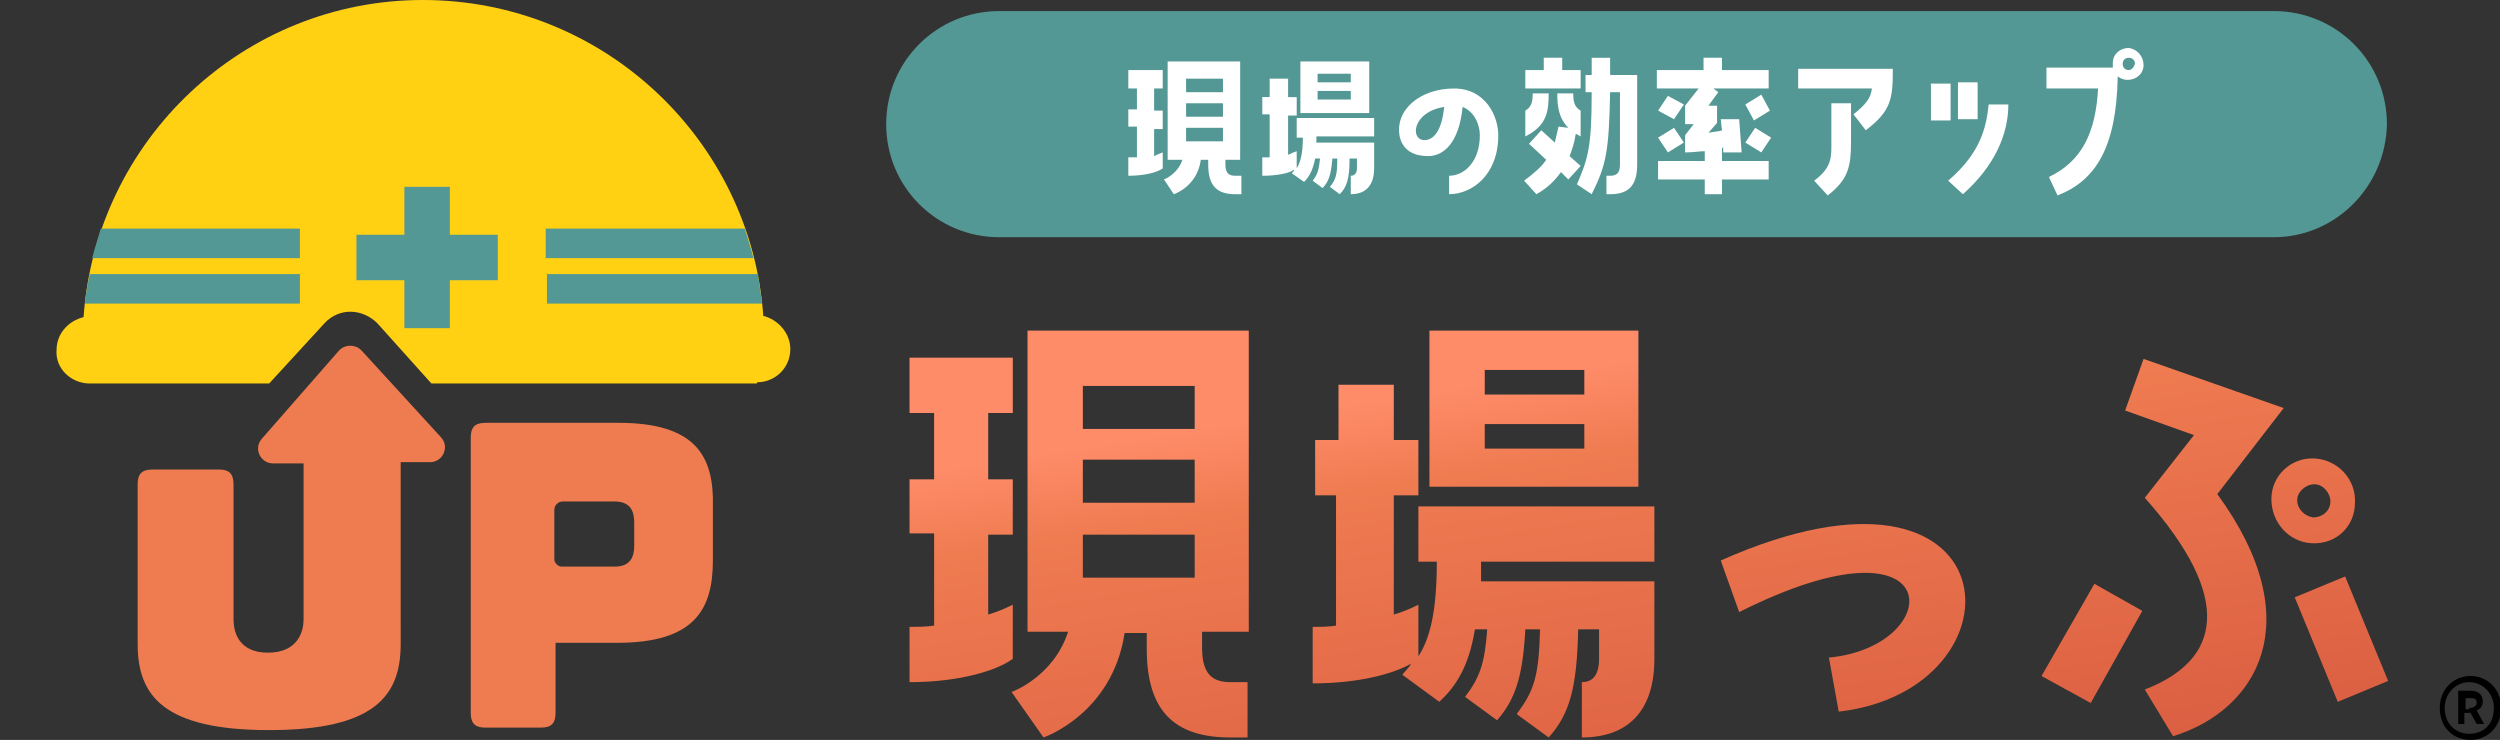
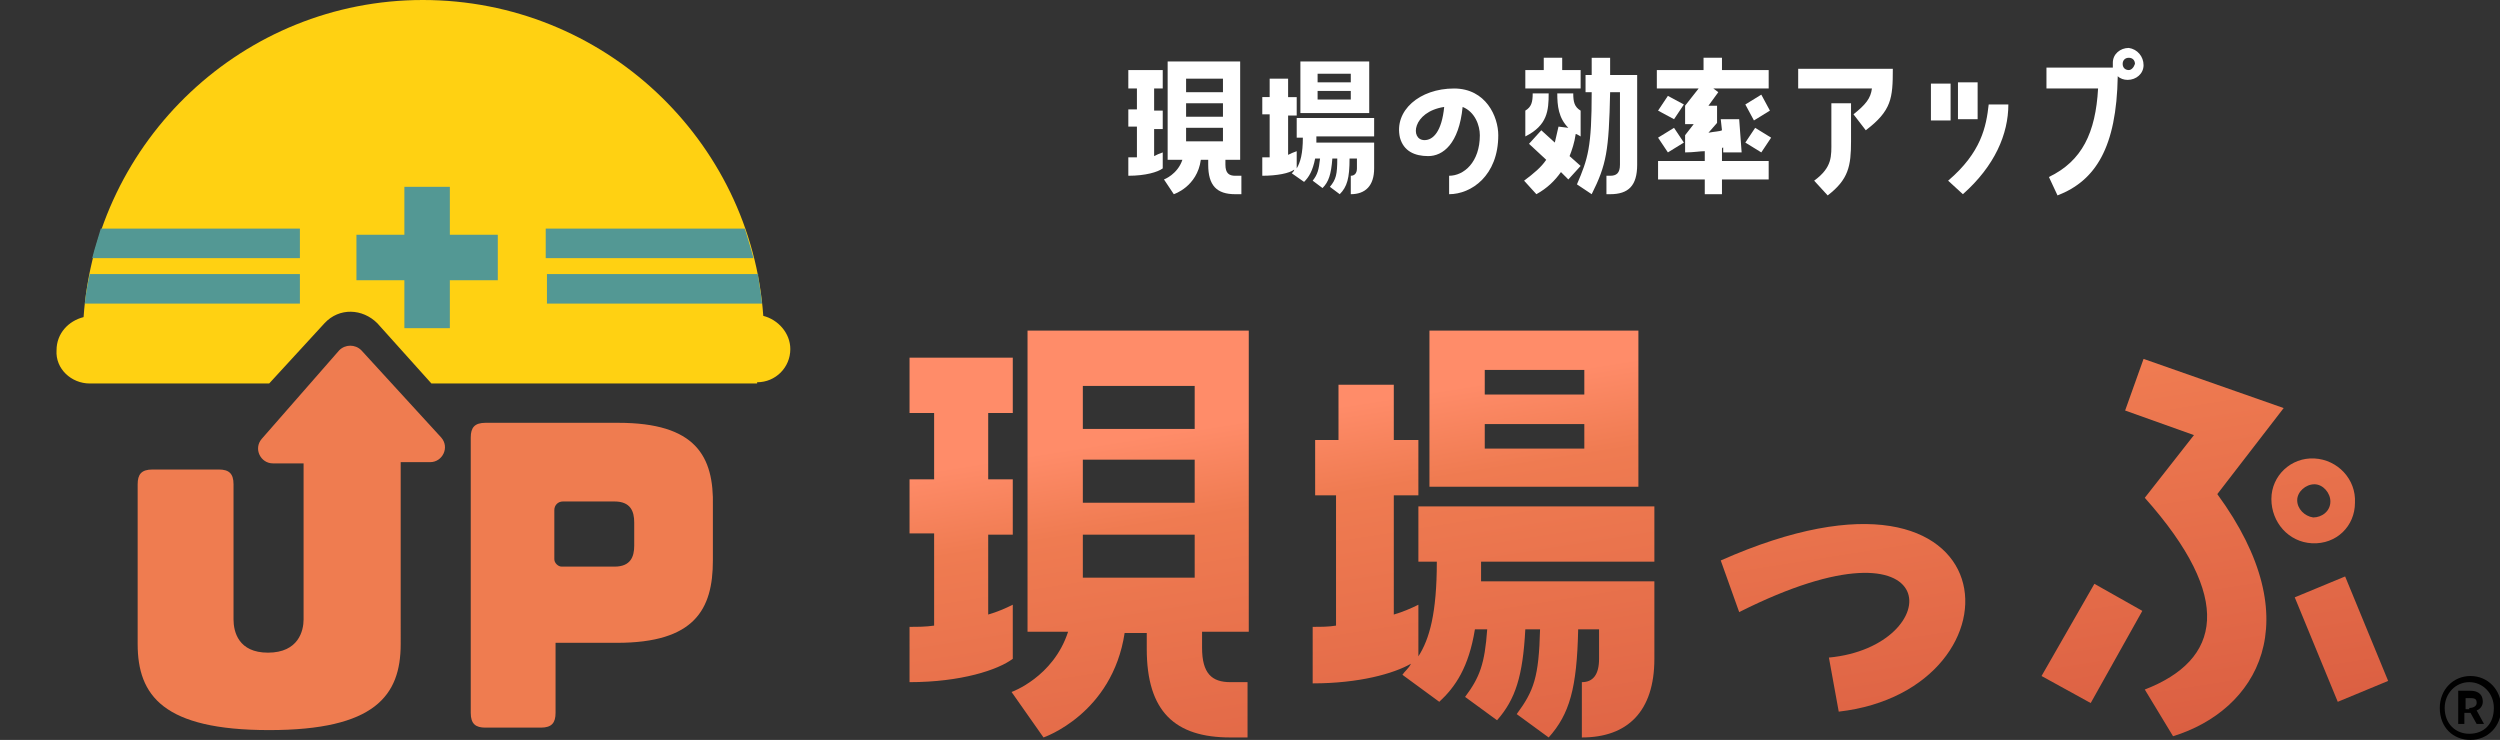
<svg xmlns="http://www.w3.org/2000/svg" version="1.1" id="レイヤー_1" x="0px" y="0px" viewBox="0 0 203.4 60.2" style="enable-background:new 0 0 203.4 60.2;" xml:space="preserve">
  <rect x="0" y="0" width="203.4" height="60.2" fill="#333333" stroke="none" />
  <style type="text/css">
	.st0{display:none;}
	.st1{display:inline;fill:url(#SVGID_1_);}
	.st2{display:inline;fill:url(#SVGID_2_);}
	.st3{display:inline;fill:url(#SVGID_3_);}
	.st4{display:inline;fill:url(#SVGID_4_);}
	.st5{display:none;fill:#539894;}
	.st6{display:inline;fill:#FFFFFF;}
	.st7{display:inline;}
	.st8{fill:#FFD112;}
	.st9{fill:#539894;}
	.st10{fill:#EF7C50;}
	.st11{fill:url(#SVGID_5_);}
	.st12{fill:url(#SVGID_6_);}
	.st13{fill:url(#SVGID_7_);}
	.st14{fill:url(#SVGID_8_);}
	.st15{fill:#FFFFFF;}
</style>
  <g class="st0">
    <linearGradient id="SVGID_1_" gradientUnits="userSpaceOnUse" x1="92.399" y1="-12.466" x2="85.112" y2="33.541" gradientTransform="matrix(1 0 0 -1 0 60.754)">
      <stop offset="0" style="stop-color:#DB5F42" />
      <stop offset="0.638" style="stop-color:#EF7B51" />
      <stop offset="0.789" style="stop-color:#FF8C69" />
    </linearGradient>
    <path class="st1" d="M82.1,53.9c-1.1,0.9-4.2,1.8-8.3,1.8v-4.4c0.7,0,1.3,0,1.9-0.1v-7.4h-1.9v-4.4h1.9v-5.3h-1.9v-4.4h8.3v4.4h-2   v5.3H82v4.4h-1.9v6.5c0.7-0.2,1.3-0.5,1.9-0.8C82,49.5,82,53.9,82.1,53.9z M83.3,51.7V27.5H101v24.2h-3.7V53c0,2.1,0.8,2.7,2.3,2.7   h1.4v4.4h-1.4c-4.5,0-6.7-2.1-6.7-7.1v-1.3h-1.8c-1,6.5-6.6,8.4-6.6,8.4l-2.5-3.6c0,0,3.4-1.2,4.5-4.8H83.3z M87.7,31.9v3.4h9v-3.4   C96.6,31.9,87.7,31.9,87.7,31.9z M87.7,37.8v3.4h9v-3.4H87.7z M87.7,43.8v3.4h9v-3.4H87.7z" />
    <linearGradient id="SVGID_2_" gradientUnits="userSpaceOnUse" x1="123.586" y1="-7.526" x2="116.299" y2="38.481" gradientTransform="matrix(1 0 0 -1 0 60.754)">
      <stop offset="0" style="stop-color:#DB5F42" />
      <stop offset="0.638" style="stop-color:#EF7B51" />
      <stop offset="0.789" style="stop-color:#FF8C69" />
    </linearGradient>
    <path class="st2" d="M119.7,46c0,0.6,0,1.1,0,1.6h14v6.2c0,4.2-2.2,6.3-5.8,6.3v-4.4c0.9,0,1.4-0.6,1.4-1.9v-2.4h-1.7   c-0.1,4.7-0.7,6.8-2.4,8.7l-2.5-1.9c1.4-1.8,1.8-3,1.8-6.8h-1.1c-0.2,3.8-0.8,5.7-2.3,7.3l-2.5-1.9c1.2-1.6,1.6-2.7,1.8-5.5h-1   c-0.5,3-1.6,4.6-2.8,5.8l-3-2.2c0.2-0.3,0.5-0.5,0.7-0.9c-1.3,0.8-4.2,1.6-7.9,1.6v-4.4c0.7,0,1.3,0,1.9-0.1V40.7h-1.9v-4.4h1.9   v-4.4h4.4v4.4h1.9v4.4h-1.9v9.6c0.7-0.2,1.3-0.5,1.9-0.8v4.1c0.9-1.4,1.5-3.5,1.5-7.6h-1.5v-4.4h18.9V46H119.7z M115.6,40V27.5   h16.8V40H115.6z M120,30.6v2h8v-2H120z M120,35v2h8v-2H120z" />
    <linearGradient id="SVGID_3_" gradientUnits="userSpaceOnUse" x1="151.384" y1="-3.124" x2="144.097" y2="42.883" gradientTransform="matrix(1 0 0 -1 0 60.754)">
      <stop offset="0" style="stop-color:#DB5F42" />
      <stop offset="0.638" style="stop-color:#EF7B51" />
      <stop offset="0.789" style="stop-color:#FF8C69" />
    </linearGradient>
    <path class="st3" d="M138.9,45.9c23.6-10.5,24.8,10.3,9.5,12.1l-0.8-4.3c9.5-0.9,9.6-12.1-7.2-3.6L138.9,45.9z" />
    <linearGradient id="SVGID_4_" gradientUnits="userSpaceOnUse" x1="179.262" y1="1.287" x2="171.976" y2="47.294" gradientTransform="matrix(1 0 0 -1 0 60.754)">
      <stop offset="0" style="stop-color:#DB5F42" />
      <stop offset="0.638" style="stop-color:#EF7B51" />
      <stop offset="0.789" style="stop-color:#FF8C69" />
    </linearGradient>
    <path class="st4" d="M164.7,55.2l4.2-7.5l3.8,2.2l-4.2,7.5L164.7,55.2z M184.2,33.7l-5.3,6.9c7.5,10.2,3.1,17.4-3.5,19.5l-2.2-3.8   c6.1-2.3,7.2-7.3,0-15.4l4-5l-5.5-2l1.5-4.1L184.2,33.7z M186.5,44.6c-1.9-0.1-3.3-1.7-3.3-3.5c0-1.9,1.6-3.4,3.5-3.3   c1.9,0.1,3.4,1.7,3.3,3.5C189.9,43.1,188.4,44.6,186.5,44.6z M185,48.9l4.1-1.7l3.5,8.4l-4.1,1.7L185,48.9z M186.6,42.4   c0.7,0,1.3-0.5,1.4-1.3c0-0.7-0.6-1.4-1.3-1.4c-0.7,0-1.3,0.6-1.4,1.3C185.2,41.8,185.8,42.4,186.6,42.4z" />
  </g>
  <path class="st5" d="M183.4,19.9H80.9c-5,0-9-4.1-9-9l0,0c0-5,4.1-9,9-9h102.4c5,0,9,4.1,9,9l0,0C192.4,15.9,188.4,19.9,183.4,19.9z  " />
  <g class="st0">
-     <path class="st6" d="M94.1,14.5c-0.4,0.3-1.4,0.6-2.7,0.6v-1.4c0.2,0,0.4,0,0.6,0v-2.4h-0.6V9.7H92V8h-0.6V6.5h2.7V8h-0.6v1.7h0.6   v1.4h-0.6v2.1c0.2-0.1,0.4-0.2,0.6-0.3V14.5z M94.5,13.7V5.8h5.8v7.9h-1.2v0.4c0,0.7,0.2,0.9,0.8,0.9h0.5v1.5h-0.5   c-1.5,0-2.2-0.7-2.2-2.3v-0.4h-0.6c-0.3,2.1-2.2,2.8-2.2,2.8l-0.8-1.2c0,0,1.1-0.4,1.5-1.6L94.5,13.7L94.5,13.7z M96,7.2v1.1h2.9   V7.2H96z M96,9.2v1.1h2.9V9.2H96z M96,11.2v1.1h2.9v-1.1H96z" />
+     <path class="st6" d="M94.1,14.5c-0.4,0.3-1.4,0.6-2.7,0.6v-1.4c0.2,0,0.4,0,0.6,0v-2.4h-0.6V9.7H92V8h-0.6V6.5h2.7V8h-0.6v1.7v1.4h-0.6v2.1c0.2-0.1,0.4-0.2,0.6-0.3V14.5z M94.5,13.7V5.8h5.8v7.9h-1.2v0.4c0,0.7,0.2,0.9,0.8,0.9h0.5v1.5h-0.5   c-1.5,0-2.2-0.7-2.2-2.3v-0.4h-0.6c-0.3,2.1-2.2,2.8-2.2,2.8l-0.8-1.2c0,0,1.1-0.4,1.5-1.6L94.5,13.7L94.5,13.7z M96,7.2v1.1h2.9   V7.2H96z M96,9.2v1.1h2.9V9.2H96z M96,11.2v1.1h2.9v-1.1H96z" />
    <path class="st6" d="M106.5,11.9c0,0.2,0,0.4,0,0.5h4.6v2c0,1.4-0.7,2.1-1.9,2.1v-1.4c0.3,0,0.5-0.2,0.5-0.6v-0.8h-0.6   c0,1.6-0.2,2.2-0.8,2.9l-0.8-0.6c0.5-0.6,0.6-1,0.6-2.2h-0.4c-0.1,1.2-0.3,1.9-0.8,2.4l-0.8-0.6c0.4-0.5,0.5-0.9,0.6-1.8h-0.3   c-0.2,1-0.5,1.5-0.9,1.9l-1-0.7c0.1-0.1,0.2-0.2,0.2-0.3c-0.4,0.3-1.4,0.5-2.6,0.5v-1.4c0.2,0,0.4,0,0.6,0v-3.4h-0.6V8.7h0.6V7.2   h1.4v1.4h0.6v1.4h-0.6v3.2c0.2-0.1,0.4-0.2,0.6-0.3v1.4c0.3-0.5,0.5-1.1,0.5-2.5h-0.5v-1.4h6.2v1.4L106.5,11.9L106.5,11.9z    M105.1,9.9V5.8h5.5v4.1L105.1,9.9L105.1,9.9z M106.6,6.8v0.6h2.6V6.8H106.6z M106.6,8.2v0.7h2.6V8.2H106.6z" />
    <path class="st6" d="M121.1,11.8c0,3.3-2.2,4.7-4,4.7v-1.4c1.2,0,2.5-1.1,2.5-3.2c0-0.8-0.4-1.9-1.4-2.2c-0.3,2.9-1.6,3.9-2.7,3.9   c-1,0-2-0.4-2.3-1.5c-0.5-2.2,1.6-4,4.3-4C120.1,8,121.1,10.3,121.1,11.8z M116.8,9.5c-2.5,0.4-2.7,2.6-1.5,2.6   C115.8,12.2,116.6,11.5,116.8,9.5z" />
    <path class="st6" d="M127.7,6.5V8h-4.5V6.5h1.5v-1h1.4v1C126.2,6.5,127.7,6.5,127.7,6.5z M126.2,14.7c-0.5,0.7-1.1,1.2-1.9,1.8   l-1-1.1c0.8-0.6,1.4-1.1,1.8-1.7l-1.4-1.3l1-1.1l1.1,1c0.1-0.4,0.2-0.8,0.2-1.3l0.8,0.1c-0.8-0.8-0.9-1.8-0.9-2.8h1.3   c0,0.7,0.1,1.1,0.6,1.4v2.1c-0.2-0.1-0.3-0.2-0.4-0.2c-0.1,0.7-0.2,1.2-0.5,1.8l0.9,0.8l-1,1.1L126.2,14.7z M125.1,8.4   c0,1.4-0.1,2.6-1.9,3.5V9.8c0.5-0.3,0.6-0.7,0.6-1.4H125.1z M130,5.5v1.4h2.2v7.3c0,1.7-0.7,2.3-2.2,2.3h-0.3v-1.4h0.3   c0.5,0,0.8-0.2,0.8-0.9V8.4H130c-0.1,4.8-0.3,5.8-1.4,8.1l-1.2-0.8c0.9-2.1,1.2-3,1.2-7.4h-0.4V6.9h0.5V5.5H130z" />
    <path class="st6" d="M137.7,16.5v-1.2h-3.8v-1.4h3.8v-0.8c-0.4,0-0.9,0.1-1.6,0.1v-1.4l0.7-0.9h-0.7V9.4l1.1-1.4h-3.3V6.5h3.8v-1   h1.4v1h3.8V8h-4.4l0.4,0.3L138,9.4h0.7v1.4l-0.6,0.8c0.5-0.1,0.9-0.1,1.1-0.2l-0.1-0.9h1.4l0.2,2.6h-1.4l0-0.4c0,0-0.1,0-0.1,0.1v1   h3.8v1.4h-3.8v1.2L137.7,16.5L137.7,16.5z M136,9.3l-0.8,1.2L134,9.7l0.8-1.2L136,9.3z M134.7,13.1l-0.8-1.2l1.3-0.8l0.8,1.2   L134.7,13.1z M140.9,9.3l1.3-0.8l0.8,1.2l-1.3,0.8L140.9,9.3z M140.9,12.3l0.8-1.2l1.3,0.8l-0.8,1.2L140.9,12.3z" />
    <path class="st6" d="M145.2,8V6.4h7.6c0,2.4-0.1,3.3-2.2,4.9l-0.9-1.3c1-0.8,1.4-1.2,1.5-2C151.1,8,145.2,8,145.2,8z M146.4,15.4   c1.5-1.1,1.4-2,1.4-3.2V9.2h1.6v3.1c0,2-0.2,3.1-1.9,4.3L146.4,15.4z" />
    <path class="st6" d="M157.4,7.6v2.9h-1.6V7.6H157.4z M157.2,15.5c2.7-2.3,3.1-4.3,3.2-6.1h1.6c0,2.4-1.1,4.9-3.7,7.2L157.2,15.5z    M159.6,10.5H158V7.6h1.6V10.5z" />
    <path class="st6" d="M172.9,6.1c0,0.7-0.6,1.2-1.3,1.2c-0.3,0-0.6-0.1-0.8-0.3c-0.1,5.7-1.8,8.4-4.9,9.6l-0.7-1.4   c2.7-1.2,3.7-3.5,3.9-7.2h-4.1V6.4h5.4c0-0.1,0-0.2,0-0.4c0-0.7,0.6-1.2,1.3-1.2C172.4,4.8,172.9,5.4,172.9,6.1z M172.2,6.1   c0-0.3-0.2-0.5-0.5-0.5s-0.5,0.2-0.5,0.5s0.2,0.5,0.5,0.5C171.9,6.5,172.2,6.3,172.2,6.1z" />
  </g>
  <g class="st0">
    <g class="st7">
      <path class="st8" d="M61.5,31.6c1.5,0,2.7-1.2,2.7-2.6c-0.1-1.3-1-2.4-2.2-2.6C61,12.2,49.2,0.9,34.7,0.9    C20.2,0.9,8.4,12.2,7.4,26.4c-1.2,0.3-2.2,1.3-2.2,2.6c-0.1,1.5,1.2,2.6,2.7,2.6h14.4l4.5-4.9c1.1-1.2,3.1-1.2,4.2,0l4.3,4.8    L61.5,31.6z" />
      <path class="st9" d="M8.1,21.7h16.7v-2.4h-16C8.6,20,8.4,20.8,8.1,21.7z" />
      <path class="st9" d="M7.5,25.3c0.3,0,17.3,0,17.3,0v-2.4H7.8C7.8,22.9,7.6,24.2,7.5,25.3z" />
      <path class="st9" d="M61.2,21.7H44.6v-2.4h16C60.8,20,61,20.8,61.2,21.7z" />
      <path class="st9" d="M61.9,25.3c-0.3,0-17.3,0-17.3,0v-2.4h17C61.5,22.9,61.8,24.2,61.9,25.3z" />
      <polygon class="st9" points="36.9,15.9 33.2,15.9 33.2,19.8 29.3,19.8 29.3,23.4 33.2,23.4 33.2,27.3 36.9,27.3 36.9,23.4     40.7,23.4 40.7,19.8 36.9,19.8   " />
    </g>
    <g class="st7">
      <path class="st10" d="M50.3,34.8H39.7c-0.8,0-1.2,0.4-1.2,1.2v22.1c0,0.8,0.4,1.2,1.2,1.2h4.4c0.8,0,1.2-0.4,1.2-1.2v-5.7h5    c6.2,0,7.7-2.7,7.7-6.7v-4.4C58,37.5,56.5,34.8,50.3,34.8z M51.7,44.7c0,0.9-0.3,1.7-1.6,1.7h-4.2c-0.3,0-0.6-0.3-0.6-0.6v-3.9    c0-0.4,0.3-0.7,0.7-0.7h4.1c1.3,0,1.6,0.8,1.6,1.7L51.7,44.7L51.7,44.7z" />
      <path class="st10" d="M29.7,29c-0.5-0.5-1.3-0.5-1.8,0l-6.2,7.1c-0.7,0.8-0.1,2,0.9,2h2.4v12.5c0,0.9-0.4,2.6-2.8,2.6    c-2.4,0-2.8-1.7-2.8-2.6V39.8c0-0.8-0.4-1.2-1.2-1.2h-5.4c-0.9,0-1.2,0.4-1.2,1.2v12.8c0,4.2,2.1,7,10.5,7s10.5-2.8,10.5-7V38.1    H35c1,0,1.5-1.2,0.9-2L29.7,29z" />
    </g>
  </g>
  <g>
    <g id="シンボル_x30FB_ロゴタイプ_00000119093408008547461030000008441700304644242875_">
      <g id="ロゴタイプ">
        <linearGradient id="SVGID_5_" gradientUnits="userSpaceOnUse" x1="92.862" y1="73.225" x2="85.484" y2="26.637">
          <stop offset="0" style="stop-color:#DB5F42" />
          <stop offset="0.638" style="stop-color:#EF7B51" />
          <stop offset="0.789" style="stop-color:#FF8C69" />
        </linearGradient>
        <path class="st11" d="M82.4,53.6c-1.2,0.9-4.2,1.9-8.4,1.9V51c0.7,0,1.3,0,2-0.1v-7.5h-2V39h2v-5.4h-2v-4.5h8.4v4.5h-2V39h2v4.5     h-2V50c0.7-0.2,1.4-0.5,2-0.8V53.6z M83.6,51.4V26.9h18v24.5h-3.8v1.3c0,2.1,0.8,2.8,2.3,2.8h1.4v4.5h-1.4     c-4.5,0-6.8-2.1-6.8-7.2v-1.3h-1.8c-1,6.6-6.6,8.5-6.6,8.5l-2.6-3.7c0,0,3.4-1.2,4.6-4.9H83.6z M88.1,31.4v3.5h9.1v-3.5H88.1z      M88.1,37.4v3.5h9.1v-3.5H88.1z M88.1,43.5v3.5h9.1v-3.5H88.1z" />
        <linearGradient id="SVGID_6_" gradientUnits="userSpaceOnUse" x1="124.44" y1="68.224" x2="117.061" y2="21.636">
          <stop offset="0" style="stop-color:#DB5F42" />
          <stop offset="0.638" style="stop-color:#EF7B51" />
          <stop offset="0.789" style="stop-color:#FF8C69" />
        </linearGradient>
        <path class="st12" d="M120.5,45.7c0,0.6,0,1.1,0,1.6h14.1v6.3c0,4.3-2.2,6.4-5.9,6.4v-4.5c0.9,0,1.4-0.6,1.4-1.9v-2.4h-1.7     c-0.1,4.8-0.7,6.9-2.4,8.8l-2.6-1.9c1.4-1.9,1.8-3,1.9-6.9h-1.2c-0.2,3.8-0.8,5.7-2.3,7.4l-2.6-1.9c1.2-1.6,1.6-2.7,1.8-5.5h-1     c-0.5,3.1-1.6,4.7-2.9,5.9l-3-2.2c0.2-0.3,0.5-0.5,0.7-0.9c-1.4,0.8-4.2,1.6-8,1.6V51c0.7,0,1.3,0,1.9-0.1V40.3H107v-4.5h1.9     v-4.5h4.5v4.5h2v4.5h-2V50c0.7-0.2,1.4-0.5,2-0.8v4.2c0.9-1.4,1.5-3.5,1.5-7.7h-1.5v-4.5h19.2v4.5H120.5z M116.3,39.6V26.9h17     v12.7H116.3z M120.8,30.1v2h8.1v-2H120.8z M120.8,34.5v2h8.1v-2H120.8z" />
        <linearGradient id="SVGID_7_" gradientUnits="userSpaceOnUse" x1="152.594" y1="63.765" x2="145.215" y2="17.177">
          <stop offset="0" style="stop-color:#DB5F42" />
          <stop offset="0.638" style="stop-color:#EF7B51" />
          <stop offset="0.789" style="stop-color:#FF8C69" />
        </linearGradient>
        <path class="st13" d="M140,45.6c23.9-10.6,25.2,10.5,9.6,12.3l-0.8-4.4c9.6-0.9,9.8-12.3-7.3-3.7L140,45.6z" />
        <linearGradient id="SVGID_8_" gradientUnits="userSpaceOnUse" x1="180.823" y1="59.294" x2="173.445" y2="12.706">
          <stop offset="0" style="stop-color:#DB5F42" />
          <stop offset="0.638" style="stop-color:#EF7B51" />
          <stop offset="0.789" style="stop-color:#FF8C69" />
        </linearGradient>
        <path class="st14" d="M166.1,55l4.3-7.5l3.9,2.2l-4.2,7.5L166.1,55z M185.8,33.2l-5.4,7c7.6,10.4,3.2,17.6-3.6,19.7l-2.3-3.8     c6.2-2.4,7.3-7.4,0-15.6l4-5.1l-5.6-2l1.5-4.2L185.8,33.2z M188.1,44.2c-1.9-0.1-3.3-1.7-3.3-3.6c0-1.9,1.6-3.4,3.5-3.3     c1.9,0.1,3.4,1.7,3.3,3.6C191.6,42.8,190.1,44.3,188.1,44.2z M186.7,48.6l4.1-1.7l3.5,8.5l-4.1,1.7L186.7,48.6z M188.2,42.1     c0.7,0,1.4-0.5,1.4-1.3c0-0.7-0.6-1.4-1.3-1.4c-0.7,0-1.4,0.6-1.4,1.3C186.9,41.4,187.5,42,188.2,42.1z" />
      </g>
-       <path class="st9" d="M185,19.3H81.3c-5.1,0-9.2-4.1-9.2-9.2v0c0-5.1,4.1-9.2,9.2-9.2H185c5.1,0,9.2,4.1,9.2,9.2v0    C194.1,15.2,190,19.3,185,19.3z" />
      <g>
        <path class="st15" d="M94.6,13.7c-0.4,0.3-1.4,0.6-2.8,0.6v-1.5c0.2,0,0.4,0,0.7,0v-2.5h-0.7V8.9h0.7V7.2h-0.7V5.7h2.8v1.5h-0.7     v1.8h0.7v1.5h-0.7v2.2c0.2-0.1,0.4-0.2,0.7-0.3V13.7z M95,13V5h5.9v8h-1.2v0.4c0,0.7,0.3,0.9,0.8,0.9h0.5v1.5h-0.5     c-1.5,0-2.2-0.7-2.2-2.4V13h-0.6c-0.3,2.2-2.2,2.8-2.2,2.8l-0.8-1.2c0,0,1.1-0.4,1.5-1.6H95z M96.5,6.4v1.1h3V6.4H96.5z      M96.5,8.4v1.1h3V8.4H96.5z M96.5,10.4v1.1h3v-1.1H96.5z" />
        <path class="st15" d="M107.1,11.1c0,0.2,0,0.4,0,0.5h4.7v2.1c0,1.4-0.7,2.1-1.9,2.1v-1.5c0.3,0,0.5-0.2,0.5-0.6v-0.8h-0.6     c0,1.6-0.2,2.3-0.8,2.9l-0.8-0.6c0.5-0.6,0.6-1,0.6-2.3h-0.4c-0.1,1.3-0.3,1.9-0.8,2.4l-0.8-0.6c0.4-0.5,0.5-0.9,0.6-1.8H107     c-0.2,1-0.5,1.5-0.9,1.9l-1-0.7c0.1-0.1,0.2-0.2,0.2-0.3c-0.4,0.3-1.4,0.5-2.6,0.5v-1.5c0.2,0,0.4,0,0.6,0V9.3h-0.6V7.9h0.6V6.4     h1.5v1.5h0.7v1.5h-0.7v3.2c0.2-0.1,0.4-0.2,0.7-0.3v1.4c0.3-0.5,0.5-1.2,0.5-2.5h-0.5V9.6h6.3v1.5H107.1z M105.8,9.1V5h5.6v4.2     H105.8z M107.2,6v0.7h2.7V6H107.2z M107.2,7.4v0.7h2.7V7.4H107.2z" />
        <path class="st15" d="M121.9,11c0,3.3-2.2,4.8-4,4.8v-1.5c1.2,0,2.5-1.1,2.5-3.3c0-0.8-0.4-1.9-1.4-2.3c-0.3,3-1.6,4-2.8,4     c-1.1,0-2-0.4-2.3-1.5c-0.5-2.2,1.6-4,4.4-4C120.9,7.2,121.9,9.5,121.9,11z M117.5,8.7c-2.6,0.4-2.8,2.7-1.6,2.7     C116.6,11.4,117.3,10.7,117.5,8.7z" />
        <path class="st15" d="M128.6,5.7v1.5h-4.5V5.7h1.5v-1h1.5v1H128.6z M127,14c-0.5,0.7-1.1,1.3-2,1.8l-1-1.1     c0.8-0.6,1.4-1.1,1.8-1.7l-1.4-1.3l1-1.1l1.1,1c0.1-0.4,0.2-0.9,0.3-1.3l0.8,0.1c-0.8-0.8-0.9-1.8-0.9-2.8h1.3     c0,0.7,0.1,1.1,0.6,1.4v2.1c-0.2-0.1-0.3-0.2-0.4-0.2c-0.1,0.7-0.3,1.3-0.5,1.8l0.9,0.8l-1,1.1L127,14z M126,7.6     c0,1.4-0.1,2.6-1.9,3.5V9c0.5-0.3,0.6-0.7,0.6-1.4H126z M131,4.7v1.4h2.2v7.3c0,1.7-0.7,2.4-2.2,2.4h-0.3v-1.5h0.3     c0.5,0,0.8-0.2,0.8-0.9V7.5h-0.8c-0.1,4.8-0.3,5.9-1.5,8.3l-1.2-0.8c0.9-2.1,1.2-3,1.2-7.5H129V6.1h0.5V4.7H131z" />
        <path class="st15" d="M138.7,15.8v-1.2h-3.8v-1.5h3.8v-0.8c-0.4,0-0.9,0.1-1.6,0.1V11l0.7-0.9h-0.7V8.6l1.1-1.4h-3.4V5.7h3.8v-1     h1.5v1h3.8v1.5h-4.5l0.4,0.3L139,8.6h0.7V10l-0.7,0.8c0.5-0.1,0.9-0.1,1.1-0.2l-0.1-0.9h1.5l0.2,2.7h-1.5l0-0.4     c0,0-0.1,0-0.1,0.1v1h3.8v1.5h-3.8v1.2H138.7z M137,8.5l-0.8,1.2L134.9,9l0.8-1.2L137,8.5z M135.7,12.4l-0.8-1.2l1.3-0.8l0.8,1.2     L135.7,12.4z M142,8.5l1.3-0.8L144,9l-1.3,0.8L142,8.5z M142,11.6l0.8-1.2l1.3,0.8l-0.8,1.2L142,11.6z" />
        <path class="st15" d="M146.3,7.2V5.6h7.7c0,2.4-0.1,3.4-2.2,5l-1-1.3c1-0.8,1.4-1.3,1.5-2.1H146.3z M147.6,14.7     c1.5-1.1,1.4-2,1.4-3.2V8.4h1.6v3.1c0,2-0.2,3.1-1.9,4.4L147.6,14.7z" />
        <path class="st15" d="M158.7,6.8v3h-1.6v-3H158.7z M158.5,14.7c2.7-2.3,3.1-4.4,3.3-6.2h1.6c0,2.4-1.1,5-3.7,7.3L158.5,14.7z      M160.9,9.7h-1.6v-3h1.6V9.7z" />
        <path class="st15" d="M174.4,5.3c0,0.7-0.6,1.2-1.3,1.2c-0.3,0-0.6-0.1-0.8-0.3c-0.1,5.8-1.8,8.5-4.9,9.7l-0.7-1.5     c2.7-1.3,3.8-3.6,4-7.2h-4.2V5.5h5.4c0-0.1,0-0.2,0-0.4c0-0.7,0.6-1.2,1.3-1.2C173.9,4,174.4,4.6,174.4,5.3z M173.7,5.2     c0-0.3-0.2-0.5-0.5-0.5c-0.3,0-0.5,0.2-0.5,0.5s0.2,0.5,0.5,0.5C173.4,5.7,173.6,5.5,173.7,5.2z" />
      </g>
      <g>
        <g>
          <path class="st8" d="M61.6,31.1c1.5,0,2.7-1.2,2.7-2.7c0-1.3-1-2.4-2.2-2.7C61.1,11.4,49.1,0,34.4,0C19.8,0,7.8,11.4,6.8,25.8      c-1.2,0.3-2.2,1.3-2.2,2.7c-0.1,1.5,1.2,2.7,2.7,2.7h14.6l4.5-4.9c1.2-1.3,3.1-1.2,4.3,0l4.4,4.9H61.6z" />
          <path class="st9" d="M7.5,21h16.9v-2.4l-16.2,0C8,19.3,7.7,20.2,7.5,21z" />
          <path class="st9" d="M6.9,24.7c0.3,0,17.5,0,17.5,0v-2.4H7.3C7.3,22.3,7,23.6,6.9,24.7z" />
          <path class="st9" d="M61.3,21H44.4v-2.4l16.2,0C60.8,19.3,61.1,20.2,61.3,21z" />
          <path class="st9" d="M62,24.7c-0.3,0-17.5,0-17.5,0v-2.4h17.2C61.6,22.3,61.9,23.6,62,24.7z" />
          <polygon class="st9" points="36.6,15.2 32.9,15.2 32.9,19.1 29,19.1 29,22.8 32.9,22.8 32.9,26.7 36.6,26.7 36.6,22.8       40.5,22.8 40.5,19.1 36.6,19.1     " />
        </g>
        <g>
          <path class="st10" d="M50.3,34.4H39.5c-0.9,0-1.2,0.4-1.2,1.2V58c0,0.9,0.4,1.2,1.2,1.2H44c0.9,0,1.2-0.4,1.2-1.2v-5.7h5      c6.3,0,7.8-2.7,7.8-6.7v-4.4C58.1,37.1,56.6,34.4,50.3,34.4z M51.6,44.4c0,0.9-0.3,1.7-1.6,1.7h-4.3c-0.3,0-0.6-0.3-0.6-0.6v-4      c0-0.4,0.3-0.7,0.7-0.7H50c1.3,0,1.6,0.8,1.6,1.7V44.4z" />
          <path class="st10" d="M29.4,28.5c-0.5-0.5-1.3-0.5-1.8,0l-6.3,7.2c-0.7,0.8-0.1,2,0.9,2h2.5v12.7c0,0.9-0.4,2.7-2.9,2.7      c-2.4,0-2.8-1.7-2.8-2.7V39.4c0-0.9-0.4-1.2-1.2-1.2h-5.4c-0.9,0-1.2,0.4-1.2,1.2v13c0,4.2,2.1,7,10.7,7c8.6,0,10.7-2.8,10.7-7      V37.6h2.4c1,0,1.6-1.2,0.9-2L29.4,28.5z" />
        </g>
      </g>
    </g>
    <g id="_xAE__00000080175753807237253200000018408280644897937819_">
      <path d="M198.5,57.6c0-1.5,1.1-2.6,2.5-2.6c1.4,0,2.5,1.1,2.5,2.6c0,1.5-1.1,2.6-2.5,2.6C199.6,60.2,198.5,59.2,198.5,57.6z     M202.9,57.6c0-1.2-0.9-2.1-2-2.1c-1.1,0-2,0.9-2,2.1c0,1.3,0.9,2.1,2,2.1C202.1,59.7,202.9,58.9,202.9,57.6z M200,56.2h1    c0.5,0,1,0.2,1,0.9c0,0.3-0.2,0.6-0.5,0.7l0.6,1.1h-0.6l-0.5-0.9h-0.5v0.9H200V56.2z M200.9,57.6c0.4,0,0.6-0.2,0.6-0.4    c0-0.3-0.1-0.4-0.5-0.4h-0.4v0.9H200.9z" />
    </g>
  </g>
</svg>